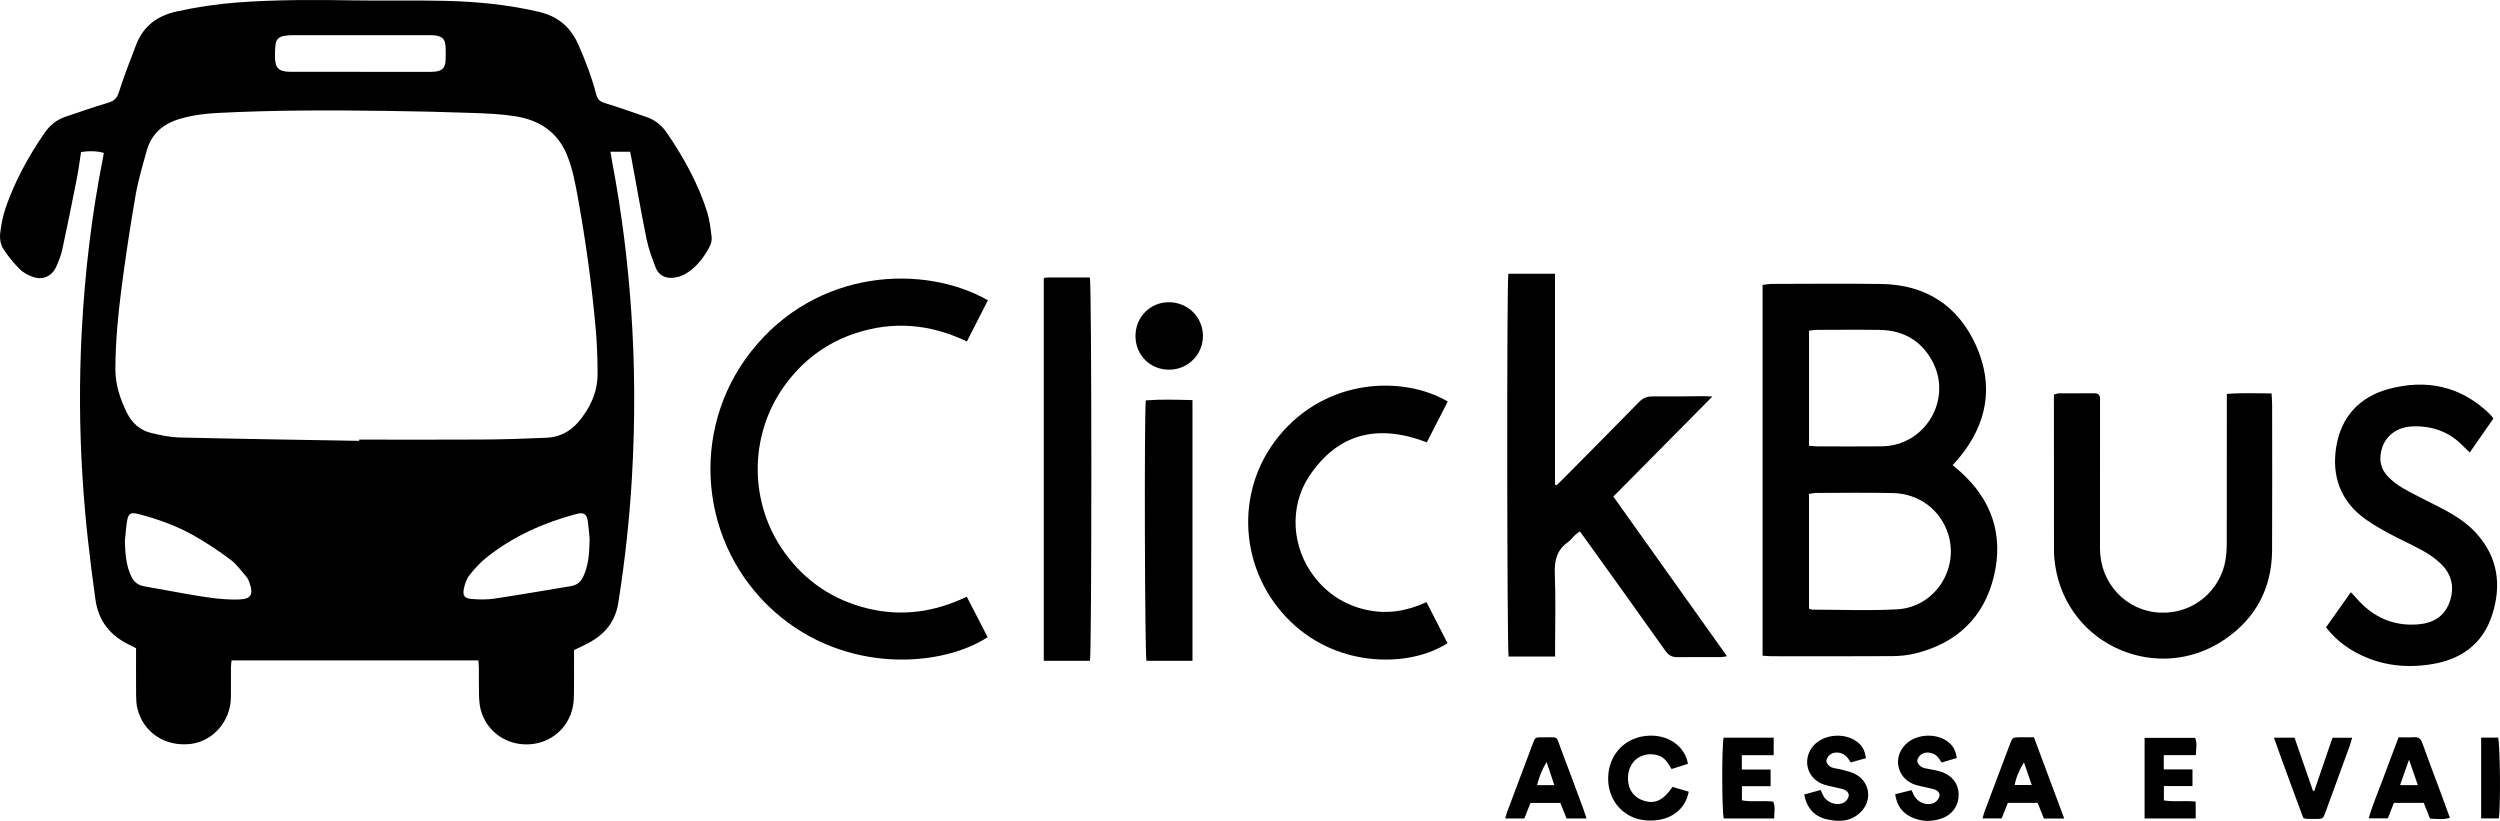
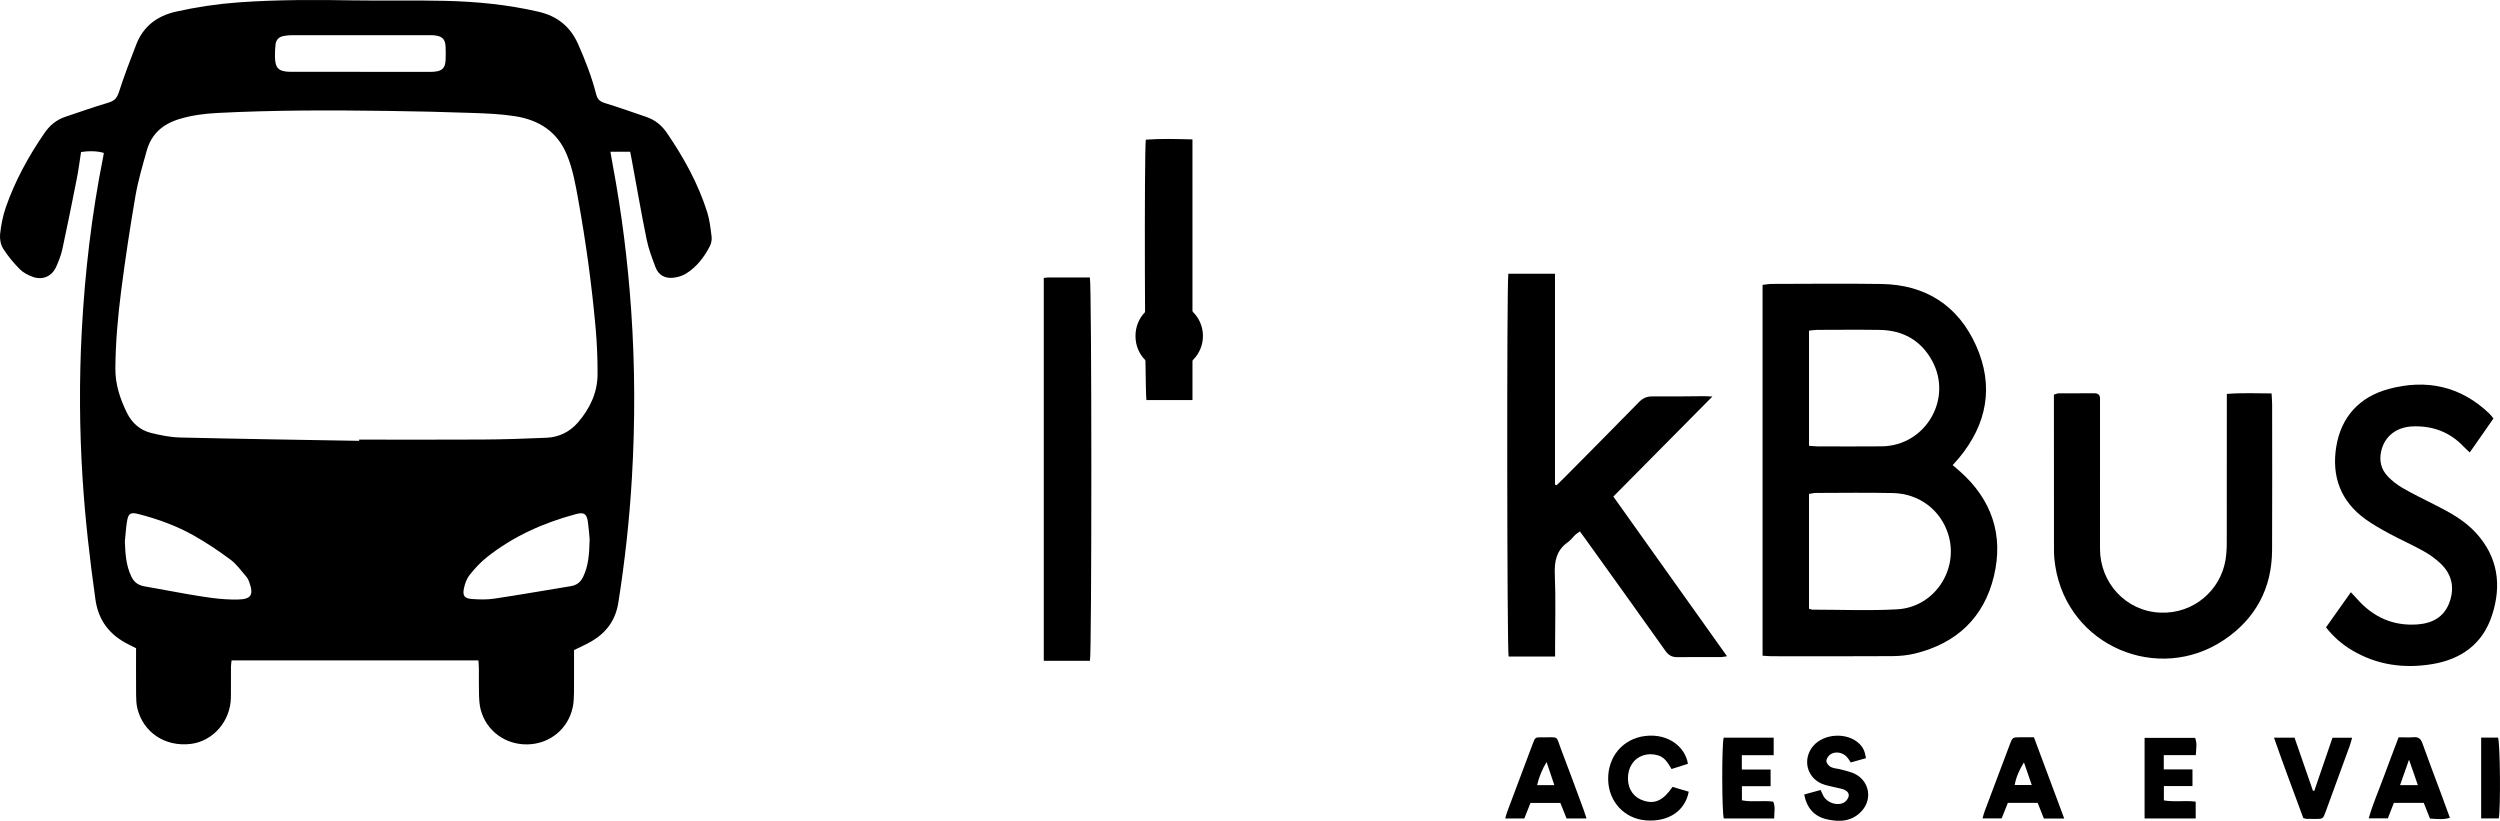
<svg xmlns="http://www.w3.org/2000/svg" id="uuid-cd6f1f9d-d79a-44f7-9335-de7df313f8f6" viewBox="0 0 1080 354.61">
  <path d="M247.98,280.83c0,6.1,.04,12.26-.02,18.42-.02,2.08-.11,4.21-.53,6.24-1.96,9.36-9.85,15.83-19.41,16.08-9.59,.26-17.88-5.74-20.34-14.92-.57-2.11-.68-4.37-.75-6.57-.12-3.73-.02-7.46-.05-11.19,0-1.14-.13-2.27-.21-3.6H100.04c-.09,.92-.26,1.81-.26,2.7-.03,4.43,.03,8.86-.03,13.28-.14,10.25-7.68,18.95-17.4,20.11-10.99,1.32-20.47-4.95-23.01-15.36-.46-1.9-.52-3.92-.54-5.89-.06-6.63-.02-13.27-.02-20.1-1.05-.53-2.06-1.05-3.09-1.56-8.18-4.03-13.15-10.19-14.47-19.55-2.45-17.42-4.45-34.87-5.56-52.44-1.33-21.08-1.46-42.15-.35-63.22,1.33-25.38,4.28-50.58,9.27-75.52,.11-.56,.19-1.13,.28-1.68-2.67-.81-6.31-.96-9.85-.37-.58,3.68-1.04,7.48-1.78,11.22-2.02,10.27-4.09,20.54-6.3,30.78-.56,2.59-1.57,5.13-2.66,7.56-1.85,4.13-5.81,5.89-10.1,4.36-2.03-.73-4.15-1.83-5.64-3.34-2.67-2.72-5.19-5.7-7.2-8.92-1.08-1.73-1.51-4.26-1.28-6.32,.44-3.9,1.2-7.85,2.49-11.55,3.97-11.39,9.74-21.89,16.55-31.84,2.32-3.4,5.25-5.89,9.16-7.19,6.18-2.06,12.32-4.27,18.56-6.1,2.52-.74,3.7-1.92,4.53-4.46,2.25-6.97,4.85-13.82,7.51-20.65,3.08-7.9,8.97-12.37,17.25-14.23,8.89-1.99,17.86-3.32,26.92-3.98C119.79-.18,136.57-.11,153.35,.17c13.05,.21,26.11-.11,39.15,.2,13.52,.32,26.95,1.63,40.18,4.71,8.14,1.89,13.7,6.41,17.08,14.01,3.12,7.04,5.89,14.2,7.79,21.66,.58,2.27,1.73,3.15,3.85,3.8,6,1.84,11.92,3.95,17.87,5.98,3.77,1.29,6.65,3.67,8.9,6.98,7.25,10.64,13.45,21.82,17.34,34.14,1.07,3.4,1.46,7.04,1.9,10.59,.16,1.31-.12,2.88-.73,4.06-2.49,4.82-5.73,9.11-10.44,11.96-1.62,.98-3.66,1.57-5.56,1.74-3.45,.31-6.23-1.18-7.48-4.53-1.46-3.92-3-7.87-3.83-11.94-2.33-11.4-4.3-22.87-6.42-34.31-.23-1.23-.47-2.46-.71-3.67h-8.54c.36,2.07,.66,3.87,1,5.67,3.88,20.74,6.51,41.63,7.96,62.69,1.67,24.1,1.74,48.2,.34,72.3-1.05,18.14-3.04,36.2-5.88,54.16-1.18,7.48-5.12,12.87-11.49,16.62-2.39,1.4-4.95,2.51-7.65,3.86Zm-92.84-90.4v-.52c17.72,0,35.44,.08,53.15-.03,9.32-.06,18.64-.35,27.95-.78,5.34-.25,9.96-2.58,13.45-6.62,5.17-5.98,8.45-12.9,8.46-20.93,.01-6.52-.24-13.05-.81-19.54-1.66-18.68-4.2-37.26-7.53-55.71-1.2-6.64-2.35-13.3-4.98-19.59-4.14-9.92-12.08-14.88-22.2-16.49-6.08-.97-12.29-1.22-18.46-1.43-12.23-.43-24.46-.72-36.7-.88-24.59-.34-49.18-.38-73.76,.9-5.46,.28-10.86,1-16.17,2.59-7.16,2.15-12.12,6.41-14.14,13.65-1.81,6.49-3.75,12.99-4.89,19.62-2.33,13.53-4.38,27.13-6.14,40.75-1.44,11.2-2.45,22.45-2.53,33.78-.05,6.88,2.03,13.06,4.96,19.06,2.15,4.4,5.62,7.56,10.37,8.74,4.15,1.03,8.45,1.9,12.7,2,25.75,.61,51.5,.99,77.25,1.44Zm-101.2,43.49c.2,5.16,.46,10.22,2.74,15.03,1.23,2.6,3.02,3.89,5.78,4.36,5.97,.99,11.9,2.22,17.86,3.23,7.46,1.26,14.92,2.63,22.54,2.45,5.65-.13,6.84-1.99,4.78-7.63-.28-.76-.64-1.54-1.16-2.14-2.22-2.53-4.2-5.42-6.84-7.4-5.02-3.76-10.27-7.26-15.72-10.36-7.51-4.27-15.63-7.21-24.01-9.37-3.56-.92-4.48-.35-5.05,3.17-.47,2.86-.63,5.78-.93,8.67Zm200.79-.84c-.16-1.71-.34-4.61-.74-7.49-.5-3.63-1.64-4.44-5.18-3.5-13.97,3.75-27,9.54-38.4,18.56-2.8,2.22-5.31,4.91-7.52,7.72-1.3,1.65-2.11,3.9-2.51,6-.58,3.01,.31,4.15,3.4,4.39,3.23,.25,6.56,.33,9.75-.15,11.04-1.65,22.05-3.59,33.07-5.39,2.5-.41,4.14-1.64,5.29-3.98,2.33-4.76,2.67-9.83,2.83-16.17ZM155.77,31.04c9.56,0,19.12,0,28.67,0,1.05,0,2.1,.04,3.15-.06,3.49-.32,4.76-1.61,4.91-5.09,.08-1.86,.08-3.73,0-5.59-.15-3.33-1.32-4.58-4.62-5.01-.8-.11-1.63-.09-2.44-.09-19.82,0-39.63,0-59.45,.01-1.15,0-2.32,.13-3.46,.34-2.07,.38-3.32,1.67-3.52,3.78-.16,1.73-.26,3.48-.23,5.22,.09,4.93,1.56,6.36,6.57,6.48,.7,.02,1.4,0,2.1,0,9.44,0,18.88,0,28.33,0Z" />
  <path d="M761.43,283.25V123.06c1.47-.15,2.81-.41,4.14-.41,15.73-.03,31.47-.2,47.2,.03,19.1,.29,33.13,9.32,40.88,26.59,7.82,17.42,4.84,33.89-7.39,48.61-.8,.96-1.67,1.87-2.71,3.05,1.17,1,2.14,1.81,3.08,2.64,13.82,12.23,19.01,27.58,14.73,45.37-4.29,17.86-16.13,28.97-34.01,33.37-3.25,.8-6.68,1.12-10.04,1.14-17.37,.11-34.73,.06-52.1,.04-1.14,0-2.27-.13-3.78-.23Zm20.06-20.27c.8,.22,1.13,.39,1.46,.39,12.23,0,24.49,.54,36.68-.15,16.08-.9,26.79-17.24,21.98-32.49-3.28-10.43-12.52-17.48-23.87-17.73-11.06-.24-22.13-.08-33.19-.05-.99,0-1.98,.27-3.06,.43v49.59Zm0-70.41c1.42,.11,2.44,.25,3.47,.26,9.31,.02,18.63,.09,27.94-.01,18.91-.2,30.85-20.5,21.73-37.05-4.86-8.81-12.63-13.11-22.63-13.25-8.96-.13-17.93-.04-26.89-.02-1.13,0-2.27,.21-3.61,.34v49.74Z" />
  <path d="M746.09,283.5c-1.28,.18-1.93,.35-2.58,.35-6.29,.02-12.59-.06-18.88,.04-2.32,.03-3.79-.79-5.17-2.72-11.45-16.15-23.01-32.23-34.55-48.32-.74-1.04-1.51-2.06-2.4-3.28-.75,.55-1.42,.94-1.97,1.46-1.1,1.04-2,2.34-3.22,3.2-4.92,3.46-5.88,8.16-5.64,13.93,.43,10.47,.12,20.96,.12,31.45,0,1.25,0,2.51,0,4.01h-20.08c-.69-2.6-.84-161.46-.12-165.36h20.15v91.07l.72,.28c1.13-1.11,2.26-2.2,3.38-3.32,10.74-10.84,21.5-21.66,32.17-32.57,1.68-1.72,3.38-2.49,5.79-2.46,7.57,.08,15.14-.06,22.72-.11,.76,0,1.53,.07,3.22,.15-14.6,14.74-28.63,28.91-42.79,43.21,16.38,23,32.61,45.81,49.12,69.01Z" />
-   <path d="M426.77,129.72c-2.98,5.85-5.98,11.72-9.08,17.8-15.88-7.62-31.99-8.97-48.43-3.46-12.64,4.23-22.81,11.98-30.55,22.85-15.28,21.44-15.18,50.62,.37,71.99,8.98,12.34,20.97,20.37,35.82,23.97,14.73,3.56,28.89,1.57,42.75-5.1,3.07,5.97,6.04,11.74,9.01,17.49-19.81,12.92-61.35,16.16-91.97-10.92-32.52-28.76-37.19-78.12-10.29-112.4,28.45-36.25,75-37.8,102.38-22.22Z" />
  <path d="M887.3,170.47c.92-.25,1.47-.53,2.01-.54,5.13-.04,10.25,0,15.38-.04,1.75-.01,2.6,.73,2.52,2.51-.04,.81,0,1.63,0,2.45,0,20.73,0,41.46-.01,62.19,0,14.82,11.22,26.98,25.98,27.62,14.63,.63,26.04-9.82,28.21-22.59,.41-2.4,.56-4.86,.57-7.3,.04-19.92,.03-39.83,.03-59.75v-4.85c6.59-.52,12.79-.23,19.33-.21,.1,1.88,.24,3.35,.24,4.82,.01,20.96,.09,41.93-.02,62.89-.08,16.48-7.13,29.58-20.67,38.72-28.36,19.15-67.55,2.9-73-31.94-.34-2.18-.55-4.4-.55-6.6-.04-21.31-.03-42.63-.03-63.94,0-1.14,0-2.27,0-3.44Z" />
  <path d="M1077.18,180.77c-3.35,4.8-6.67,9.55-10.25,14.69-1.1-1.06-2.01-1.87-2.86-2.75-5.95-6.18-13.3-8.81-21.75-8.51-7.03,.25-12.08,4.22-13.59,10.46-1.04,4.3-.12,8.18,2.94,11.3,1.85,1.89,4.02,3.57,6.32,4.89,4.33,2.49,8.84,4.7,13.31,6.95,6.69,3.36,13.28,6.87,18.39,12.49,9.47,10.42,11.09,22.56,6.86,35.52-4.05,12.41-13.31,19.03-25.9,21.1-12.22,2.01-23.91,.37-34.69-6.07-4.23-2.53-7.89-5.71-11.13-9.82,3.53-4.99,7.01-9.9,10.75-15.18,.99,1.07,1.78,1.86,2.5,2.69,6.94,7.97,15.6,11.99,26.25,11.22,6.4-.46,11.49-3.14,13.82-9.47,2.35-6.4,1.1-12.23-3.91-16.93-2.18-2.05-4.71-3.84-7.33-5.3-4.78-2.66-9.8-4.88-14.61-7.47-3.58-1.93-7.15-3.94-10.45-6.31-10.73-7.73-14.64-18.53-12.59-31.26,2.1-12.96,10.06-21.54,22.58-24.95,16.28-4.42,31.15-1.32,43.62,10.67,.57,.55,1.02,1.22,1.7,2.04Z" />
-   <path d="M625.42,173.46c-3.05,5.97-6.01,11.75-9.03,17.63-20.77-7.98-38.27-4.23-50.82,14.64-8.82,13.25-7.48,31.01,2.28,43.54,5.71,7.34,13.11,12.07,22.22,14.14,8.99,2.04,17.55,.67,26.18-3.28,3.08,6.01,6.09,11.87,9.08,17.71-15.84,10.34-46.57,11.04-67.55-9.07-22.5-21.58-24.83-56.31-5.46-80.18,20.66-25.45,53.99-26.36,73.1-15.14Z" />
  <path d="M470.86,285.48h-19.95V120.07c.86-.09,1.53-.22,2.2-.22,5.93-.02,11.86,0,17.71,0,.85,3.24,.84,162.62,.04,165.63Z" />
-   <path d="M515.15,172.84v112.62h-19.88c-.71-2.61-.99-106.46-.28-112.5,6.61-.51,13.29-.28,20.15-.12Z" />
+   <path d="M515.15,172.84h-19.88c-.71-2.61-.99-106.46-.28-112.5,6.61-.51,13.29-.28,20.15-.12Z" />
  <path d="M505.16,159.7c-8.27,.05-14.62-6.26-14.63-14.53-.01-8.11,6.21-14.5,14.22-14.6,8.21-.1,14.8,6.24,14.92,14.36,.13,8.11-6.37,14.72-14.51,14.77Z" />
  <path d="M729.18,329.97c-2.42,.77-4.7,1.5-7.08,2.25-1.55-2.63-2.93-5.07-5.88-5.92-2.2-.64-4.35-.65-6.51,.09-4.09,1.4-6.55,5.28-6.44,10.16,.11,4.64,2.64,8.06,6.94,9.39,4.79,1.48,8.33-.18,12.32-6,2.26,.67,4.65,1.38,7,2.07-1.57,8.39-8.86,13.15-18.51,12.39-9.22-.73-16.01-7.97-16.29-17.38-.3-10.03,6.32-17.98,16.13-19.09,10.02-1.14,17.24,4.92,18.32,12.05Z" />
  <path d="M891.76,353.6h-8.8c-.89-2.25-1.78-4.48-2.69-6.76h-12.88c-.89,2.24-1.78,4.47-2.67,6.7h-8.26c.33-1.17,.53-2.06,.85-2.91,3.63-9.68,7.27-19.36,10.93-29.03,1.17-3.08,1.19-3.08,4.48-3.1,1.85-.01,3.7,0,5.94,0,4.31,11.55,8.59,23.04,13.09,35.1Zm-17.42-24.25c-1.97,3.2-3.36,6.28-3.99,9.76h7.37c-1.2-3.47-2.29-6.62-3.37-9.76Z" />
  <path d="M685.38,353.58h-8.62c-.87-2.19-1.76-4.41-2.69-6.72h-12.9c-.86,2.15-1.74,4.39-2.67,6.72h-8.25c.34-1.14,.54-2.03,.86-2.88,3.66-9.79,7.33-19.57,11.02-29.35,1.06-2.8,1.09-2.87,3.95-2.82,7.83,.12,5.84-1.18,8.52,5.76,3.26,8.45,6.35,16.97,9.5,25.46,.43,1.16,.78,2.35,1.28,3.85Zm-17.27-24.38c-1.9,3.19-3.24,6.39-4.09,9.99h7.46c-1.18-3.51-2.27-6.75-3.36-9.99Z" />
  <path d="M1036.21,318.51c2.28,0,4.37,.12,6.44-.03,2.08-.16,3.13,.6,3.83,2.61,2.52,7.11,5.23,14.16,7.86,21.24,1.33,3.58,2.63,7.16,4.02,10.97-2.99,.89-5.69,.46-8.6,.33-.9-2.26-1.79-4.5-2.7-6.79h-12.9c-.82,2.1-1.66,4.24-2.61,6.67h-8.26c1.72-6.1,4.23-11.77,6.35-17.56,2.12-5.77,4.32-11.5,6.56-17.43Zm8.31,20.68c-1.25-3.59-2.4-6.91-3.82-11.01-1.45,4.12-2.62,7.44-3.88,11.01h7.7Z" />
  <path d="M806.12,327.52c-2.3,.65-4.4,1.25-6.58,1.86-.64-.92-1.1-1.72-1.7-2.39-1.83-2.04-5.24-2.58-7.3-.95-.81,.64-1.61,1.93-1.53,2.85,.08,.91,1.1,2.08,2,2.51,1.33,.63,2.94,.63,4.39,1.04,2.11,.6,4.36,1.02,6.25,2.05,5.97,3.25,7.2,10.76,2.67,15.8-4.17,4.64-9.63,4.92-15.17,3.64-5.34-1.23-8.6-4.79-9.74-10.7,2.38-.66,4.66-1.28,7.09-1.95,.5,1.06,.83,1.89,1.27,2.67,1.62,2.9,5.91,4.33,8.82,2.75,.9-.49,1.76-1.61,2.01-2.6,.35-1.37-.66-2.45-1.92-2.97-1.06-.44-2.24-.59-3.36-.88-2.13-.55-4.38-.84-6.38-1.71-6.6-2.9-8.28-10.86-3.59-16.33,4.58-5.35,14.44-5.92,19.63-1.15,1.8,1.65,2.59,3.23,3.12,6.46Z" />
-   <path d="M818.73,343.11c2.46-.62,4.68-1.17,7.05-1.77,.42,.89,.72,1.62,1.08,2.31,1.63,3.08,5.52,4.63,8.66,3.18,1-.46,2.02-1.68,2.3-2.74,.4-1.52-.78-2.64-2.23-3.08-1.77-.53-3.62-.83-5.42-1.28-1.35-.34-2.74-.6-3.99-1.18-6.84-3.13-8.35-11.45-3.1-16.85,4.67-4.81,13.8-5.23,18.89-.88,1.94,1.66,2.86,3.4,3.36,6.64-2.12,.63-4.29,1.28-6.54,1.95-.65-.93-1.1-1.74-1.7-2.41-1.82-2.04-5.28-2.58-7.3-.96-.8,.64-1.61,1.93-1.53,2.85,.08,.91,1.1,2.05,2,2.52,1.2,.62,2.68,.68,4.04,.99,1.47,.33,2.99,.55,4.4,1.04,4.65,1.61,7.32,5.1,7.44,9.51,.12,4.78-2.48,8.83-7.11,10.53-4.55,1.67-9.17,1.55-13.57-.61-3.8-1.86-6.04-4.96-6.74-9.75Z" />
  <path d="M766.23,318.68v7.57h-13.76v6.18h12.43v7.2h-12.39v6.11c4.4,.86,8.94-.02,13.51,.56,1.07,2.34,.39,4.71,.42,7.28h-21.76c-.85-2.87-.91-31.57-.06-34.9h21.61Z" />
  <path d="M948.53,353.58h-22.07v-34.82h21.82c.96,2.3,.45,4.67,.31,7.45h-13.84v6.18h12.4v7.2h-12.35v6.18c4.45,.79,9.12-.06,13.74,.54v7.26Z" />
  <path d="M995.03,353.4c-4.19-11.37-8.52-22.83-12.67-34.73h8.88c2.63,7.6,5.29,15.26,7.94,22.91l.59,.09c2.61-7.62,5.22-15.23,7.87-22.97h8.48c-.4,1.36-.66,2.46-1.04,3.51-3.46,9.51-6.94,19.01-10.42,28.51-1.12,3.05-1.14,3.05-4.49,3.07-1.28,0-2.56,0-3.84-.05-.33-.01-.66-.17-1.29-.34Z" />
  <path d="M1071.86,318.64h7.29c.92,2.49,1.18,30.24,.32,34.91h-7.61v-34.91Z" />
</svg>